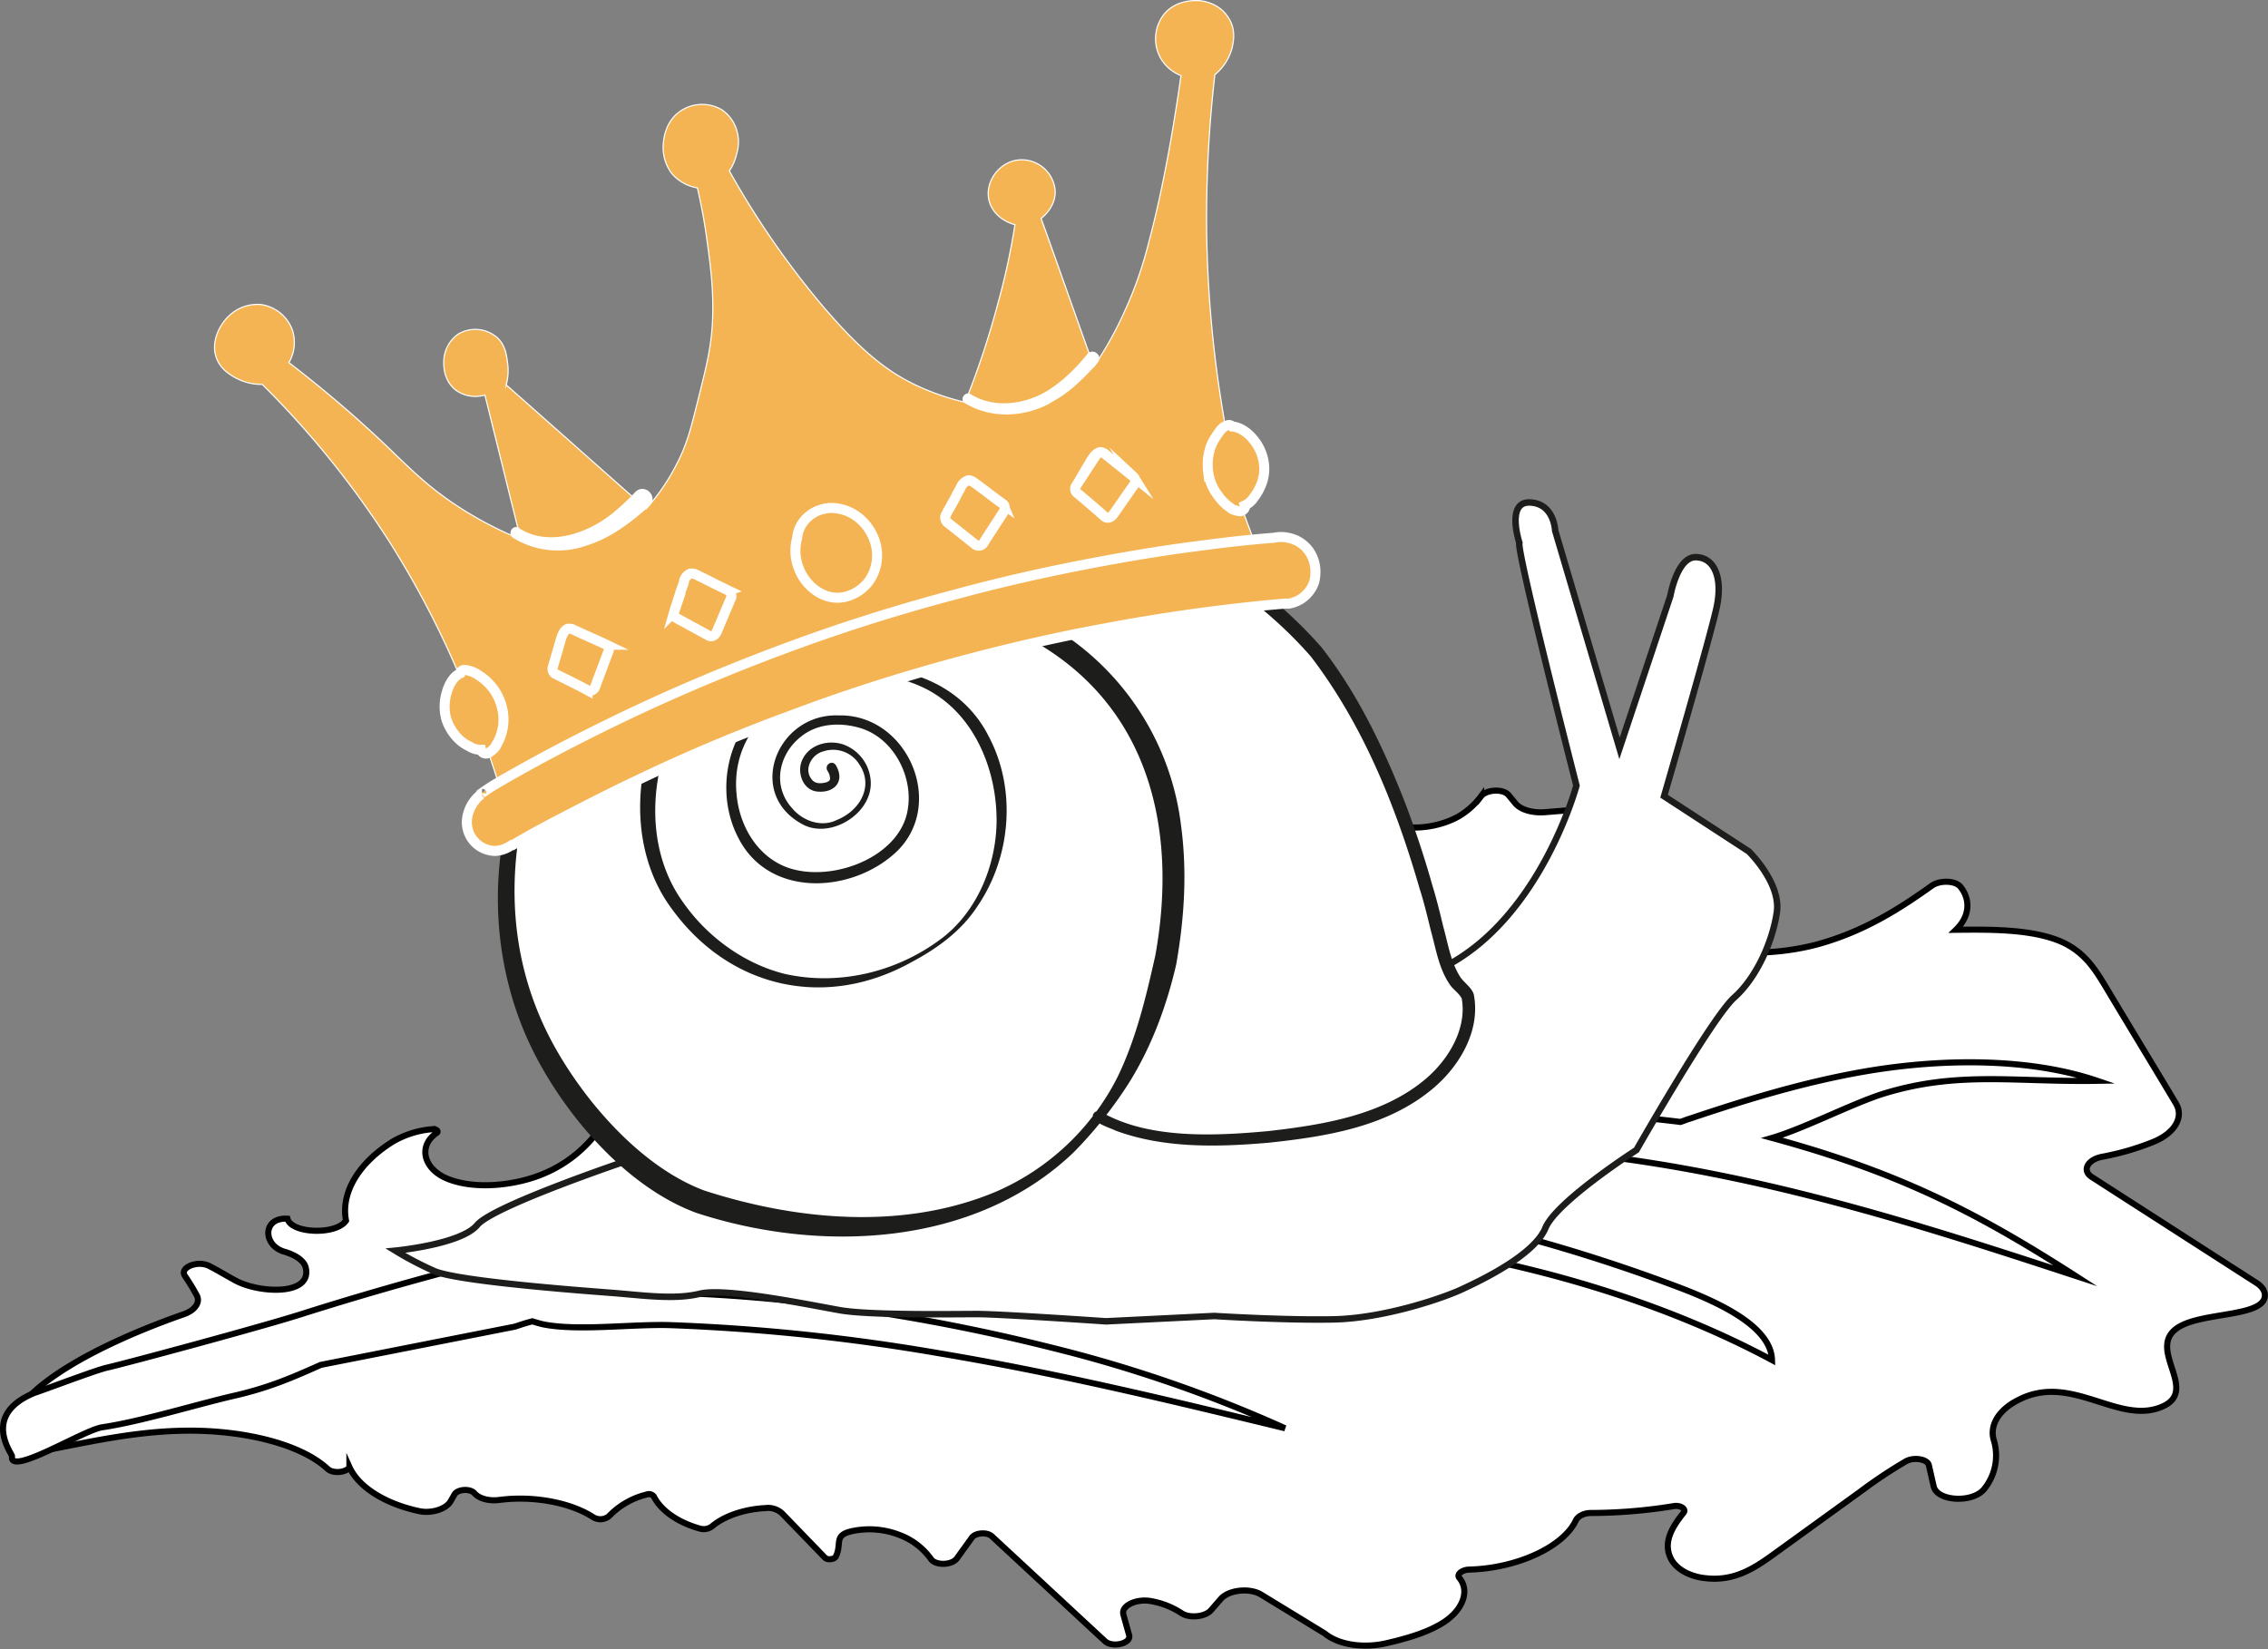
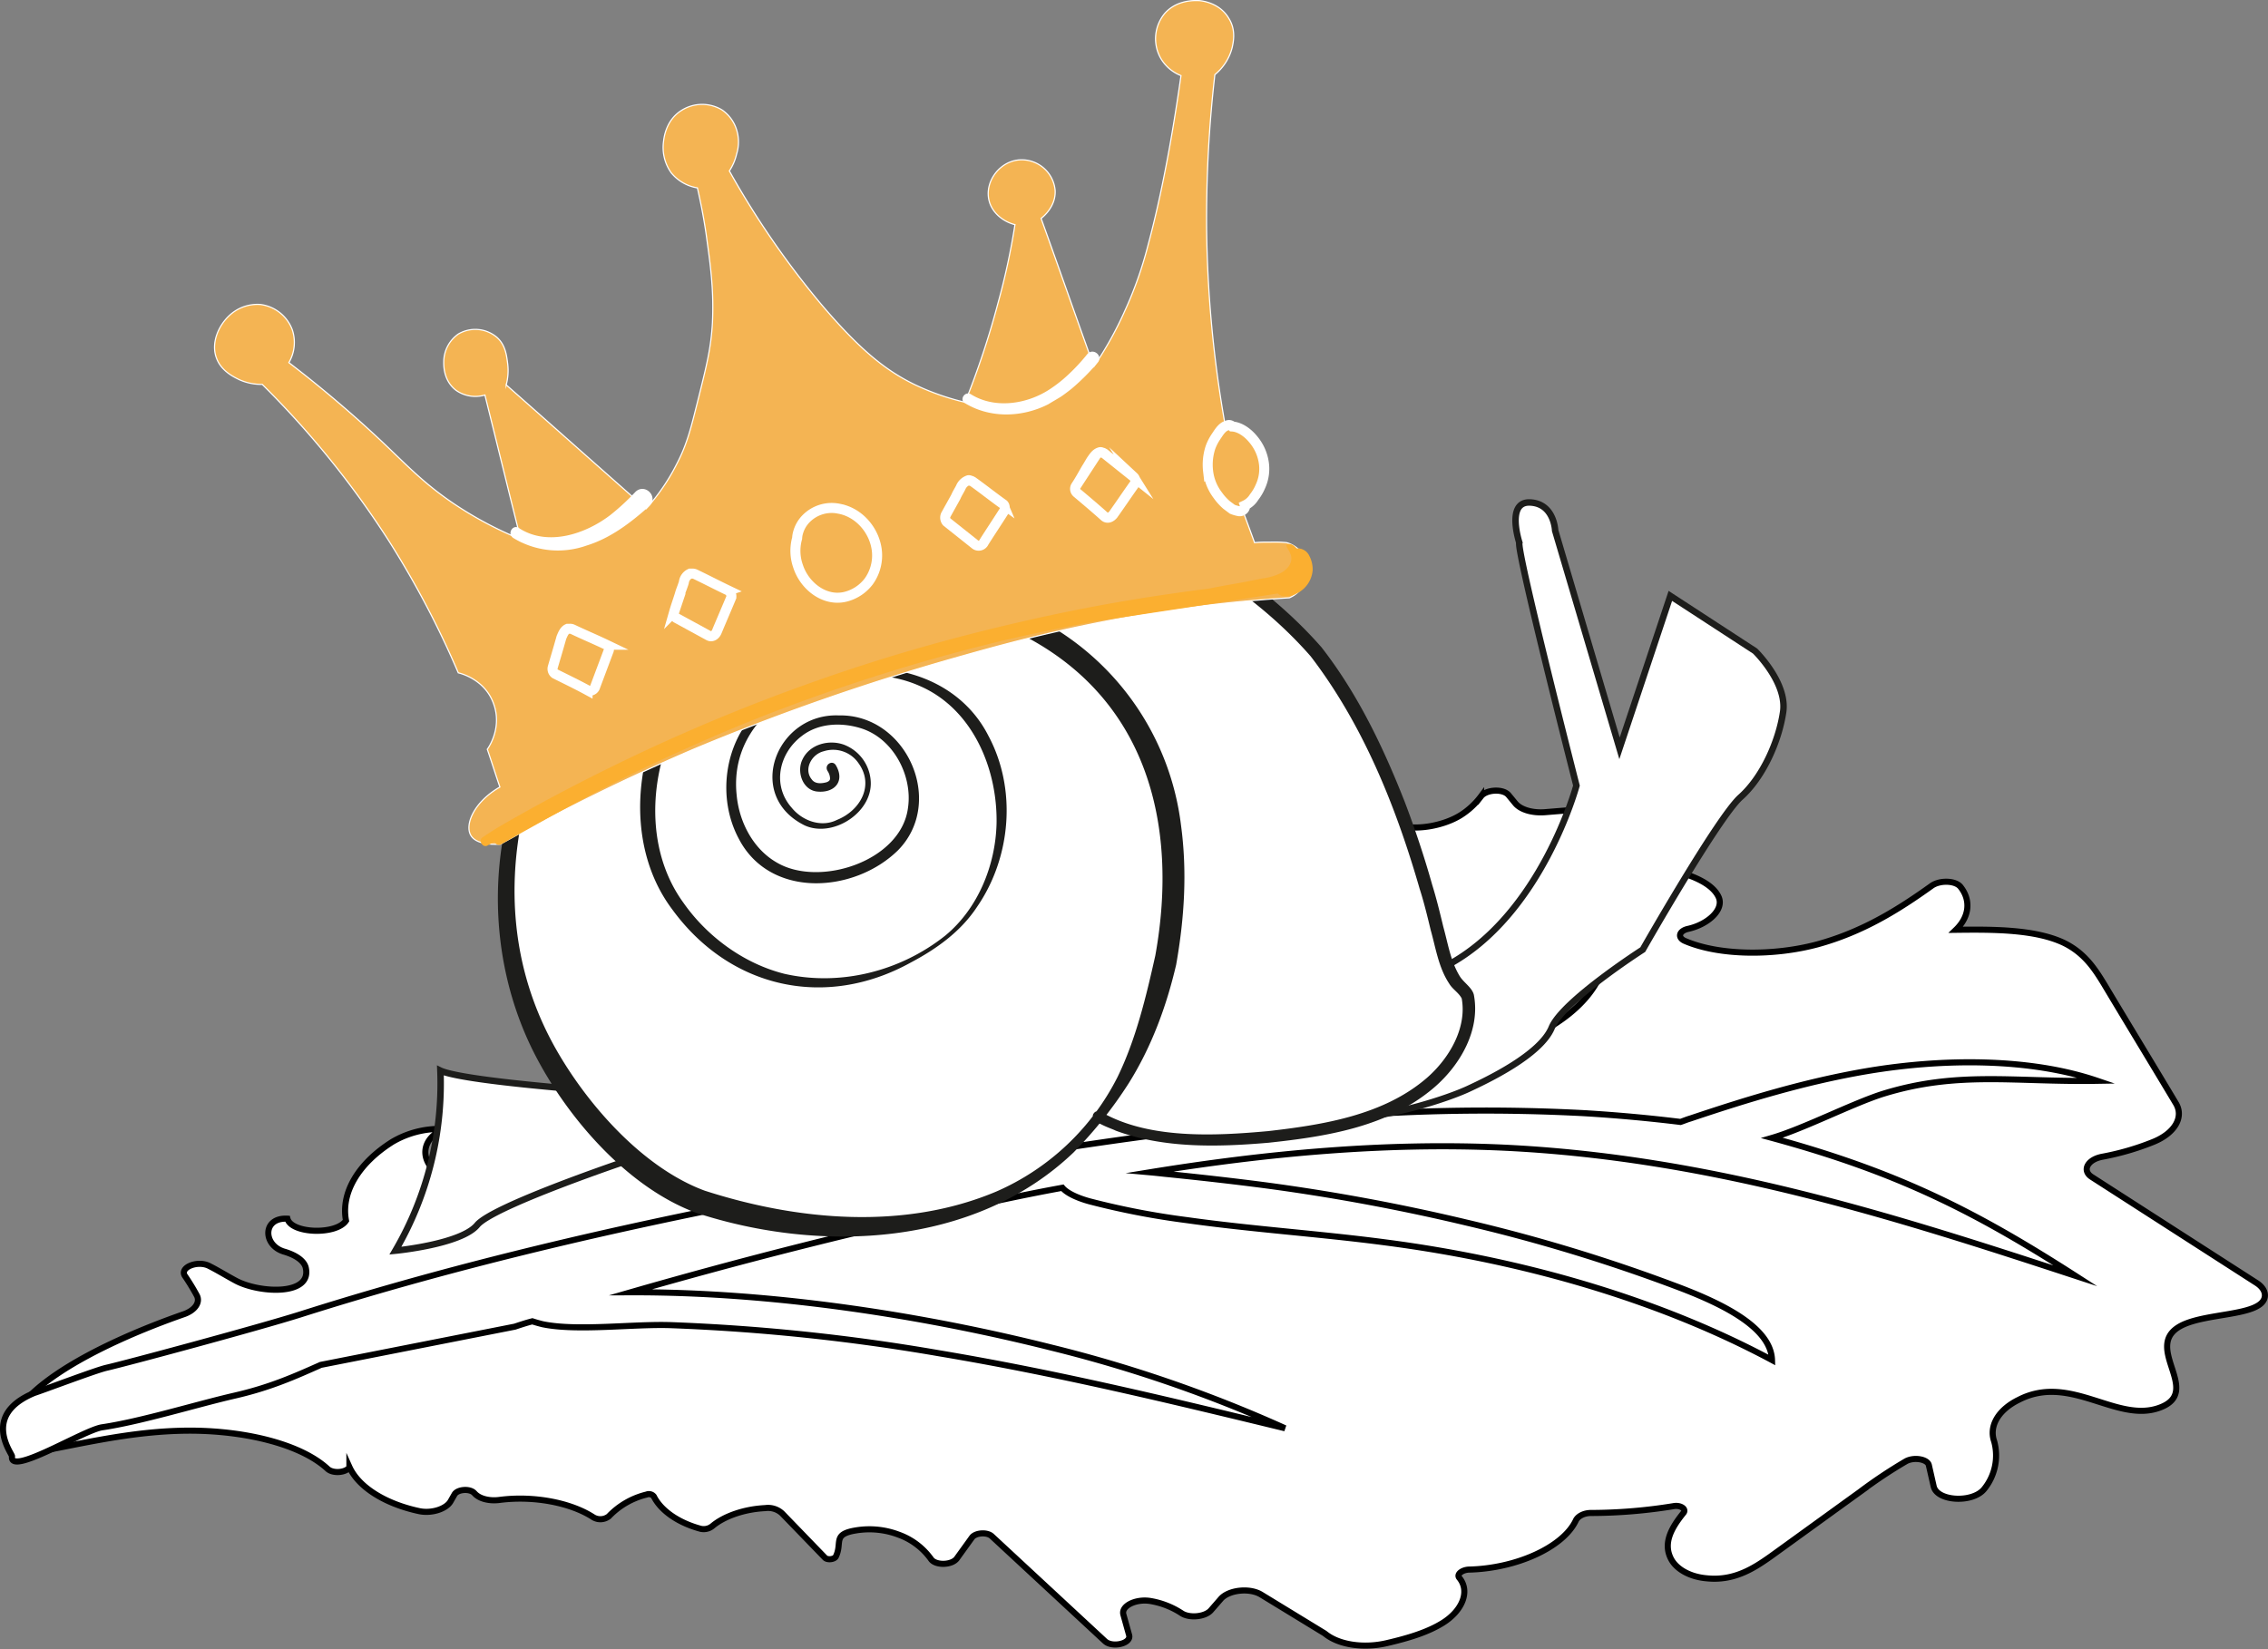
<svg xmlns="http://www.w3.org/2000/svg" width="698.886" height="508.295" viewBox="0 0 698.886 508.295">
  <rect x="0" y="0" width="698.886" height="508.295" fill="#808080" stroke="none" />
  <g id="illu_royale" data-name="illu royale" transform="translate(-83.007 -4.815)">
    <g id="_x2014_ÎÓÈ_x5F_1" transform="translate(83.943 241.761)">
      <g id="Groupe_1578" data-name="Groupe 1578">
        <path id="Tracé_7263" data-name="Tracé 7263" d="M509.82,433.214c6.414-1.492,12.529-3.281,17.3-6.265,5.966-3.729,8.5-9.7,5.071-13.872-.895-1.044.746-2.387,2.834-2.536,14.617-.3,29.235-6.861,33.113-15.214.6-1.193,2.386-2.237,4.624-2.237A160.073,160.073,0,0,0,598.121,391c2.237-.447,4.176.895,3.132,2.088-3.729,4.624-6.414,9.4-3.729,14.319,1.641,2.983,5.668,5.37,10.889,5.817,8.5.895,14.617-3.132,19.689-6.712,9.1-6.563,18.346-13.275,27.445-19.838a149.2,149.2,0,0,1,14.319-9.546c2.536-1.342,6.563-.6,7.01,1.193l1.492,6.563c1.044,4.624,11.933,5.221,15.512.895a16.439,16.439,0,0,0,3.132-14.767c-1.641-4.624,1.193-9.7,7.607-12.828,15.96-8.2,30.279,7.458,43.554,2.387,12.977-4.922-4.922-18.2,5.668-24.76,7.458-4.624,25.357-3.132,26.55-9.248.3-1.641-.746-3.281-2.685-4.475l-50.565-32.516c-3.132-1.939-1.492-5.37,3.132-6.265a81.622,81.622,0,0,0,15.512-4.475c6.861-2.685,9.844-7.756,7.16-12.082-7.309-12.231-14.767-24.462-22.075-36.693-2.834-4.624-5.966-9.546-12.38-12.678-8.8-4.176-21.628-4.176-33.262-4.027,4.176-4.027,4.624-9.1,1.492-13.126-1.492-2.088-6.414-2.237-8.949-.447-9.993,7.16-21.031,14.17-35.2,18.048-13.275,3.58-30.13,3.58-40.869-1.044-2.387-1.044-1.79-3.132,1.044-3.729,5.966-1.342,11.038-5.817,9.4-9.7-2.387-5.519-12.38-8.353-21.777-9.844-6.563-1.044-13.573-1.641-19.689-3.281-3.281-.746-3.58-3.281-.895-4.773a12.2,12.2,0,0,0,4.773-4.176c1.641-2.685-2.088-5.221-6.861-4.922l-9.1.746c-3.878.3-7.458-.746-9.1-2.685l-2.088-2.536c-1.641-2.088-6.861-1.79-8.5.3A23.619,23.619,0,0,1,532.641,178c-5.221,3.281-14.17,5.071-20.435,2.834-4.773-1.641-5.668-6.115-2.536-8.651,2.237-1.79-.149-4.027-3.729-3.729a16.2,16.2,0,0,0-6.265,1.79c-4.027,2.237-5.817,5.668-9.1,8.353-7.607,6.265-24.462,7.905-34.306,3.281-7.905-3.729-9.844-10.739-5.519-16.258.895-1.193-1.044-2.237-3.132-1.79-15.512,4.326-29.533,10.739-40.273,18.645a3.027,3.027,0,0,1-2.983.149c-4.475-2.834-12.828-2.536-17.153.746l-6.861,5.071c-3.132,2.237-8.353,3.132-12.828,2.237a32.3,32.3,0,0,0-3.729-.6c-6.414-.6-11.336,3.729-7.905,6.861l1.939,1.79c1.641,1.492,0,3.431-2.983,3.729A37.288,37.288,0,0,0,345.3,204.7c-6.265,2.834-9.844,7.16-15.214,10.59-7.607,4.773-18.794,7.309-29.533,7.01-2.387,0-4.027,1.342-2.834,2.536l5.37,5.221c1.79,1.79.149,4.176-3.58,4.922l-8.8,1.492c-3.58.6-5.668,2.685-4.922,4.773l3.431,8.2c.6,1.492-.447,2.983-2.685,3.878l-2.088.746a11.827,11.827,0,0,0-4.624,2.983c-4.475,4.922-7.309,10.292-10.889,15.512-4.027,5.817-9.4,11.783-18.2,15.662-8.651,3.878-21.479,5.37-30.13,1.939-7.607-2.983-9.4-10.143-3.58-14.17.746-.447.149-1.193-1.044-1.193h-.149a28.832,28.832,0,0,0-12.38,3.878c-10.441,6.563-15.96,15.662-14.319,24.313-2.983,4.475-16.855,4.027-18.048-.6-7.756-.447-7.607,8.2-1.044,10.143,3.58,1.044,6.265,2.834,6.712,5.071,1.79,8.5-14.021,7.756-21.33,4.027-2.834-1.492-5.668-3.281-8.651-4.773-3.58-1.641-8.949.6-7.309,3.132a67.176,67.176,0,0,1,3.729,6.116c1.044,2.088-.6,4.475-3.878,5.668-24.462,8.5-62.5,26.1-52.8,43.852,18.645-3.132,35.8-8.055,55.487-7.905,16.407.149,33.262,4.176,41.466,11.783,1.641,1.492,5.519,1.193,6.712-.447v-.149c2.834,6.265,11.038,11.336,21.33,13.573,3.878.895,8.5-.6,9.844-2.983l1.193-2.088c.895-1.641,4.773-1.939,6.115-.447l.149.149c1.492,1.641,4.624,2.387,7.756,1.939,10.59-1.342,21.926.895,28.787,5.37a4.265,4.265,0,0,0,4.773-.3,23.83,23.83,0,0,1,11.634-6.712,1.928,1.928,0,0,1,2.237.6c2.088,4.176,7.16,7.905,14.021,9.844a4.248,4.248,0,0,0,4.027-.746c3.729-3.132,9.994-5.221,16.258-5.519a6.344,6.344,0,0,1,5.221,1.641l13.126,13.573c.746.895,2.983.6,3.431-.3,2.088-4.326-1.193-6.861,6.265-8.055a25.448,25.448,0,0,1,13.126,1.342,20.934,20.934,0,0,1,9.994,7.607c1.492,1.939,6.414,1.79,7.905-.3l4.624-6.414c1.044-1.492,4.624-1.79,6.115-.447l34.9,32.367c2.237,2.088,8.054.746,7.458-1.79l-1.79-6.414c-.746-2.685,3.878-4.922,8.353-4.176a25.082,25.082,0,0,1,9.546,3.729c2.387,1.641,7.309,1.193,9.1-.895l2.983-3.431c2.387-2.834,8.949-3.58,12.529-1.342l19.54,11.933C495.053,433.81,502.81,434.854,509.82,433.214Z" transform="translate(-83.442 -163.729)" fill="#fff" stroke="#000" stroke-miterlimit="10" stroke-width="1.877" />
        <path id="Tracé_7264" data-name="Tracé 7264" d="M410.385,278.222c1.492,1.79,5.071,3.281,8.353,4.176a239.264,239.264,0,0,0,30.13,5.817c20.136,2.834,40.869,4.176,61.155,6.861,44.6,5.817,85.915,18.5,119.028,36.245-.3-9.994-15.065-17.3-29.384-22.672a520.488,520.488,0,0,0-64.734-19.689,622.3,622.3,0,0,0-61.9-11.485c-10.292-1.342-20.882-2.536-31.323-3.58-1.342-.149-2.685-.3-4.326-.447,35.8-5.817,72.341-9.248,108.587-7.607,64.287,2.983,121.564,21.479,176.6,39.527-31.323-20.136-55.188-32.069-93.522-42.51,9.7-2.834,24.76-10.59,34.157-13.573,23.119-7.16,40.422-3.58,66.077-4.027-20.584-7.01-47.134-7.01-71-2.983-19.241,3.281-37.14,8.8-54.443,14.617-1.044.3-2.088.746-2.983,1.044-9.7-1.193-19.54-2.088-29.384-2.685a578.944,578.944,0,0,0-77.115,1.044c5.221-3.431,8.651-7.756,14.468-10.889,9.4-5.071,22.821-6.265,34.306-9.4,16.855-4.624,29.682-14.021,33.411-24.462-9.4,11.933-36.991,17-57.276,22.97-13.275,4.027-21.18,10.143-32.218,16.109-2.536,1.342-8.8,4.326-10.292,7.01-29.682,2.834-59.365,7.16-88.6,11.933-12.082,1.939-24.014,4.027-35.947,6.115,3.58-4.773,4.326-10.143,5.966-15.363,4.922-14.617,18.794-28.191,36.693-39.229s39.527-19.838,62.05-27.594c-31.621,7.16-56.978,21.479-81.142,35.5-15.662,9.1-31.472,18.2-44.151,28.638A92.213,92.213,0,0,0,317.012,272.7c-1.641,2.387-5.668,7.16-7.16,10.889-.3,0-.6.149-1.044.149-45.642,9.1-90.688,19.987-133.347,33.56-13.275,4.176-54.293,15.214-59.663,16.407-3.281.746-19.838,7.01-22.224,7.756-16.557,6.861-6.712,18.794-6.861,19.54-.895,6.265,21.926-8.055,27.743-8.95,12.082-1.79,28.937-7.01,40.571-9.7,11.187-2.536,18.794-5.966,26.848-9.546l59.812-11.784c1.79-.6,3.58-1.193,5.37-1.641q1.342.448,3.132.895c10.739,2.237,28.191-.149,39.825.3a618.034,618.034,0,0,1,82.335,8.651c36.544,6.115,71.6,14.617,106.648,23.119a418.789,418.789,0,0,0-72.192-24.909c-38.632-9.7-85.169-17.153-129.469-17,33.71-9.7,68.165-18.5,103.366-26.1C390.7,282.1,400.541,280.012,410.385,278.222Z" transform="translate(-83.943 -149.094)" fill="#fff" stroke="#000" stroke-miterlimit="10" stroke-width="1.877" />
      </g>
    </g>
    <g id="Calque_2" transform="translate(149.136 4.992)">
-       <path id="Tracé_7265" data-name="Tracé 7265" d="M488.971,251.446c29.235-15.512,39.974-55.487,39.974-55.487s-18.5-72.341-17.6-74.877c0,0-4.176-12.678,3.281-12.38s7.756,8.651,7.756,8.651l19.838,67.121,15.661-46.985s2.088-12.082,7.905-11.933,8.2,6.563,6.414,15.214-16.258,58.47-16.258,58.47l26.1,17s9.994,9.7,8.651,18.794-6.265,20.136-13.126,26.252-30.13,46.985-30.13,46.985-24.611,15.811-28.042,24.014c-3.431,8.353-19.689,16.109-25.8,18.943s-24.164,8.949-39.527,9.248-36.693-1.044-36.693-1.044l-33.411,1.641s-32.516-2.237-39.676-2.237-33.113.447-42.361-1.193-35.2-7.01-43.107-5.071-17.75.447-27.594-.3-47.283-3.58-54.293-6.712A102.19,102.19,0,0,1,165,339.3s20.285-1.939,25.208-7.905,47.134-20.136,47.134-20.136" transform="translate(-109.291 45.987)" fill="#fff" stroke="#1d1d1b" stroke-linecap="round" stroke-miterlimit="10" stroke-width="2" />
+       <path id="Tracé_7265" data-name="Tracé 7265" d="M488.971,251.446c29.235-15.512,39.974-55.487,39.974-55.487s-18.5-72.341-17.6-74.877c0,0-4.176-12.678,3.281-12.38s7.756,8.651,7.756,8.651l19.838,67.121,15.661-46.985l26.1,17s9.994,9.7,8.651,18.794-6.265,20.136-13.126,26.252-30.13,46.985-30.13,46.985-24.611,15.811-28.042,24.014c-3.431,8.353-19.689,16.109-25.8,18.943s-24.164,8.949-39.527,9.248-36.693-1.044-36.693-1.044l-33.411,1.641s-32.516-2.237-39.676-2.237-33.113.447-42.361-1.193-35.2-7.01-43.107-5.071-17.75.447-27.594-.3-47.283-3.58-54.293-6.712A102.19,102.19,0,0,1,165,339.3s20.285-1.939,25.208-7.905,47.134-20.136,47.134-20.136" transform="translate(-109.291 45.987)" fill="#fff" stroke="#1d1d1b" stroke-linecap="round" stroke-miterlimit="10" stroke-width="2" />
      <g id="Groupe_1579" data-name="Groupe 1579" transform="translate(87.281 146.117)">
        <path id="Tracé_7266" data-name="Tracé 7266" d="M288.133,192.742s3.431,5.519-3.281,5.966-7.905-11.634,2.536-12.678,19.092,15.662,2.834,23.418c-11.187,5.668-25.208-9.546-16.706-22.672,7.01-10.889,18.346-9.4,24.611-7.458,17.153,5.817,25.506,37.289-5.668,45.941S248.9,200.2,262.776,180.063c14.319-20.733,61.005-27.445,74.579,9.4,8.2,22.374-.3,46.09-15.662,56.978s-30.13,14.617-47.134,11.783-56.382-27.3-38.483-76.667c18.048-49.52,76.667-44,83.23-42.361,6.563,1.492,89.495,14.319,71.745,113.658-6.861,29.235-14.767,41.317-25.655,53.7-35.649,38.93-97.1,27.892-119.774,19.241s-97.847-73.236-29.981-173.321c34.157-45.493,86.81-52.951,130.364-45.791,53.4,8.651,88.451,46.836,88.451,46.836s26.1,26.7,41.466,93.074c3.281,14.17,6.115,12.977,8.2,16.407s2.387,33.56-46.239,41.913c-50.714,8.8-67.27-4.326-67.27-4.326" transform="translate(-185.313 -102.283)" fill="#fff" />
        <path id="Tracé_7267" data-name="Tracé 7267" d="M290.329,192.518c2.983,5.071-.6,8.8-6.115,8.055-4.326-.746-5.966-6.265-4.176-9.844,2.237-4.773,8.353-6.265,12.977-4.475a12.861,12.861,0,0,1,8.055,11.187c.6,9.7-11.783,17.6-20.435,13.573-18.5-9.248-8.651-34.6,10.59-33.859,20.882-.447,32.964,26.7,18.2,41.615-13.573,13.275-39.527,14.916-49.073-3.729-6.563-12.38-4.475-28.937,5.37-38.93,19.391-19.39,58.321-18.794,71.6,7.309,8.8,16.407,7.01,37.439-3.431,52.653-5.071,7.756-12.678,13.126-20.584,17.3-26.252,14.468-55.636,7.905-73.386-16.407-11.336-15.065-12.231-35.649-6.265-53.1,5.221-17.75,18.645-33.262,35.649-40.571a95.007,95.007,0,0,1,51.012-6.861,118.87,118.87,0,0,1,29.384,9.546,82.994,82.994,0,0,1,46.985,65.033c1.939,14.319,1.044,28.638-1.492,42.957-2.983,12.828-7.607,25.357-14.617,36.544a130.209,130.209,0,0,1-17,21.33c-30.428,29.086-77.86,31.174-116.194,18.645-20.733-7.607-38.93-28.34-49.073-47.432-12.977-24.313-15.512-53.7-7.756-80.1,4.773-17.451,13.126-33.859,23.119-48.775a117.486,117.486,0,0,1,40.273-35.8c32.069-17.153,70.7-18.943,105.6-10.59,29.682,7.607,60.111,25.208,80.4,48.327C451.121,170.442,459.026,187,465.589,203.7c3.132,8.2,6.115,17.153,8.5,25.655,1.342,4.326,2.387,8.651,3.431,12.977,1.492,5.37,2.237,10.59,5.071,15.214,1.193,1.939,3.729,3.431,4.326,5.668,2.088,10.889-4.176,21.628-12.082,28.489-14.17,12.231-33.113,15.214-51.161,17.153-15.662,1.342-32.218,1.79-47.134-3.729-1.342-.746-8.651-2.834-6.712-5.37a1.681,1.681,0,0,1,2.387-.3c14.617,8.353,34.9,7.309,51.31,5.817,17-1.939,35.649-4.922,48.924-16.407,6.861-5.966,12.38-15.363,10.739-24.462-.895-1.79-2.834-2.834-3.878-4.624-3.281-4.922-4.176-11.187-5.668-16.407-1.044-4.326-2.088-8.651-3.431-12.828-7.309-25.357-17.451-50.564-33.56-71.6-14.468-16.557-33.411-29.086-53.1-38.483A147.462,147.462,0,0,0,332.54,107.2c-44.151-4.475-90.688,11.187-116.194,48.924-24.909,36.991-35.2,83.528-12.231,123.95,9.844,17.3,26.848,36.544,45.791,43.554,28.638,9.248,61.453,12.231,89.793.3a75.715,75.715,0,0,0,37.439-35.35c5.668-11.634,8.8-24.76,11.634-37.439,7.309-40.571-2.685-79.65-41.764-99.19a104.3,104.3,0,0,0-30.727-9.844c-32.964-3.132-67.419,9.4-77.86,43.4-5.817,16.109-5.37,35.2,4.922,49.371,7.309,10.441,18.645,18.794,31.174,21.926,17.153,3.878,35.649-.746,49.52-11.783,10.143-8.353,15.512-21.777,15.811-34.6.3-17-7.458-35.35-23.716-42.361-23.418-10.441-59.365,4.773-56.382,33.56.746,8.353,5.071,16.706,12.38,20.882,13.126,7.756,38.334-.447,40.422-16.855,1.492-9.994-4.624-21.628-14.767-24.611-5.966-1.79-12.977-1.492-18.048,2.536-7.01,5.37-9.1,15.214-2.983,22.075,3.281,4.027,9.1,6.115,13.872,3.729,7.16-2.834,11.634-10.59,6.712-17.451a9.482,9.482,0,0,0-10.739-3.729c-3.729.895-6.265,5.519-3.729,8.651,1.044,1.492,2.983,1.342,4.624.895.746-.3,1.044-.6,1.044-1.193a4.439,4.439,0,0,0-.746-2.237c-1.193-1.939,1.491-3.58,2.536-1.79Z" transform="translate(-186.166 -102.953)" fill="#1d1d1b" />
      </g>
      <path id="Tracé_7268" data-name="Tracé 7268" d="M210,240.8" transform="translate(-87.17 110.926)" fill="#fff" stroke="#1d1d1b" stroke-linecap="round" stroke-miterlimit="10" stroke-width="2" />
      <g id="Groupe_1580" data-name="Groupe 1580">
        <path id="Tracé_7269" data-name="Tracé 7269" d="M457.959,172.061a38.35,38.35,0,0,0-5.221-.149,40.649,40.649,0,0,0-4.624.149c-1.193-3.281-2.387-6.563-3.58-9.7-.3-.149-8.5-3.431-9.994-12.231-1.193-7.756,4.027-13.126,4.624-13.723A367.8,367.8,0,0,1,433.348,75.7a388.526,388.526,0,0,1,2.536-47.88,15.739,15.739,0,0,0,5.37-8.5c.3-1.492,1.193-5.221-1.044-8.8C437.376,5.6,431.708,5,430.813,5c-.746,0-6.563-.447-10.441,4.027a12.212,12.212,0,0,0-1.193,13.723,12.458,12.458,0,0,0,6.265,5.37c-1.342,9.4-4.624,31.771-10.143,52.205a119.321,119.321,0,0,1-7.16,20.285,110.452,110.452,0,0,1-9.546,17.153c-5.37-14.916-10.888-30.726-16.258-45.642.447-.3,4.624-3.58,4.326-8.651a10.364,10.364,0,0,0-10.739-9.4c-6.265.3-10.888,6.563-9.7,12.231.746,3.729,4.027,6.712,8.055,7.756a215.226,215.226,0,0,1-5.221,24.164,262.18,262.18,0,0,1-10.143,30.577,76.445,76.445,0,0,1-15.363-5.37c-8.949-4.326-16.855-10.59-28.787-24.611a266.768,266.768,0,0,1-28.489-41.317,15.89,15.89,0,0,0,2.237-5.221,12.442,12.442,0,0,0,0-7.458,11.611,11.611,0,0,0-4.475-6.115,11.86,11.86,0,0,0-12.529.149c-4.773,2.983-5.37,8.353-5.519,9.546a13.476,13.476,0,0,0,2.387,9.7,13.208,13.208,0,0,0,8.055,4.624c.895,4.027,2.088,9.546,2.983,16.407,1.193,8.651,2.088,15.811,1.641,25.208-.448,7.756-1.79,13.126-4.326,23.269-2.237,8.949-3.431,14.021-6.712,20.285a62.745,62.745,0,0,1-9.4,13.723c-14.319-12.678-28.787-25.506-43.107-38.184a17.057,17.057,0,0,0,.447-6.563c-.3-2.237-.6-5.668-3.281-8.055a10.279,10.279,0,0,0-11.933-1.044,10.529,10.529,0,0,0-4.475,8.353c0,.895-.3,5.817,3.729,8.949a10.313,10.313,0,0,0,8.949,1.492c3.729,14.916,7.458,30.279,11.187,45.046-.895-.447-1.939-1.342-2.983-1.79a113.238,113.238,0,0,1-17.9-9.844c-9.248-6.265-14.319-11.783-22.224-19.241a372.3,372.3,0,0,0-28.489-24.164,12.273,12.273,0,0,0,1.044-10.143,12.111,12.111,0,0,0-9.7-7.756,12.588,12.588,0,0,0-9.4,3.132c-3.58,3.132-6.115,8.8-4.176,13.573,1.492,3.878,5.37,5.668,6.861,6.414a16.494,16.494,0,0,0,7.16,1.492,282.656,282.656,0,0,1,39.079,48.327,284.616,284.616,0,0,1,21.33,40.571c.6.149,8.2,1.939,10.889,9.546,2.685,7.309-1.492,13.424-1.939,14.021,1.342,3.878,2.536,7.756,3.878,11.634-8.055,4.624-10.889,11.634-8.949,14.916s8.5,2.685,9.1,2.685a643.388,643.388,0,0,1,59.514-29.235,716.061,716.061,0,0,1,80.247-28.042c12.678-3.58,26.55-7.458,45.493-11.187a442.238,442.238,0,0,1,57.873-7.458,9.076,9.076,0,0,0,5.519-8.353c.447-4.624-3.431-7.905-6.414-8.651Zm-132.3,13.275h0a9.1,9.1,0,0,1-13.126-1.342c-.149-.149-.3-.149-.447-.3a9.069,9.069,0,0,1-2.237-3.58,17.771,17.771,0,0,1-.9-7.905,11.318,11.318,0,0,1,2.834-6.712,9.206,9.206,0,0,1,7.309-2.237,11.877,11.877,0,0,1,6.861,3.281,12.548,12.548,0,0,1,3.431,6.115c1.044,4.326.149,9.844-3.729,12.678Z" transform="translate(-127.651 -4.992)" fill="#f4b453" stroke="#fff" stroke-linecap="round" stroke-miterlimit="10" stroke-width="0.357" />
        <path id="Tracé_7270" data-name="Tracé 7270" d="M437.943,120.894a3.926,3.926,0,0,0-3.878-2.237c-.746-.895-1.939-1.79-2.983-1.193-.149.149-.3.3-.149.447.3.895.895,1.492,1.193,2.387a3.668,3.668,0,0,1,.149,2.536c-.746,2.237-2.834,3.431-4.922,4.176a18.216,18.216,0,0,1-3.878.895L419,128.8c-2.983.6-5.966,1.044-8.949,1.641-1.044.149-2.088.447-3.132.6-8.2,1.044-16.407,2.237-24.462,3.58-17,2.834-34.008,6.563-50.714,10.889s-33.113,9.4-49.222,15.214c-16.258,5.817-32.218,12.38-48.029,19.689-15.662,7.309-31.025,15.214-45.941,23.865-1.79,1.044-3.58,2.237-5.37,3.431-1.342.895,0,3.281,1.492,2.536.746-.447,1.492-.746,2.237-1.193a1.389,1.389,0,0,0,1.79.895c12.231-6.861,24.313-13.723,36.842-19.987s25.208-11.933,38.184-17.3a571.539,571.539,0,0,1,79.352-25.506c9.546-2.237,19.092-4.176,28.638-5.966,18.794-2.834,37.737-5.668,56.531-8.651a3.248,3.248,0,0,0,1.193.746,6.31,6.31,0,0,0,4.624-.746,8.69,8.69,0,0,0,4.922-7.16,8.851,8.851,0,0,0-1.044-4.475Z" transform="translate(-100.624 50.202)" fill="#fbaf30" />
        <path id="Tracé_7271" data-name="Tracé 7271" d="M232.522,90.046h0c0,.149-.149.149,0,0a1.622,1.622,0,0,1,.149-.746,1.622,1.622,0,0,0-.149.746Z" transform="translate(-76.131 36.452)" fill="#ffe17c" />
-         <path id="Tracé_7272" data-name="Tracé 7272" d="M192.516,153.741a15.8,15.8,0,0,0-3.878-6.414,14.977,14.977,0,0,0-2.983-2.387,9.034,9.034,0,0,0-4.326-1.641,1.307,1.307,0,0,0-1.342,1.044c-2.237,1.044-3.58,3.729-4.176,5.966a14.785,14.785,0,0,0-.149,8.055,15.166,15.166,0,0,0,4.027,6.414,11.493,11.493,0,0,0,3.132,2.088,6.258,6.258,0,0,0,3.58,1.044,1.541,1.541,0,0,0,2.387.895,7.178,7.178,0,0,0,1.641-1.342c.447-.6.746-1.342,1.193-1.939a15.135,15.135,0,0,0,.895-11.783Z" transform="translate(-104.291 62.998)" fill="#f4b453" stroke="#fff" stroke-linecap="round" stroke-miterlimit="10" stroke-width="3.088" />
        <path id="Tracé_7273" data-name="Tracé 7273" d="M332.938,106.872a14.925,14.925,0,0,0,2.983,7.458,16.756,16.756,0,0,0,2.685,2.983l1.79,1.342a10.986,10.986,0,0,0,2.088.6c1.044.149,2.088-.895,1.79-1.79a6.626,6.626,0,0,0,2.834-2.536,14.616,14.616,0,0,0,1.939-3.281,12.9,12.9,0,0,0,1.044-7.458,14.468,14.468,0,0,0-3.431-7.309c-1.492-1.79-3.878-3.58-6.265-3.729a1.361,1.361,0,0,0-1.641-.3c-1.492.447-2.387,1.939-3.281,3.281a15.03,15.03,0,0,0-1.79,3.431,17.026,17.026,0,0,0-.746,7.309Z" transform="translate(-26.792 38.122)" fill="#f4b453" stroke="#fff" stroke-linecap="round" stroke-miterlimit="10" stroke-width="3.088" />
-         <path id="Tracé_7274" data-name="Tracé 7274" d="M436.071,117.272a11,11,0,0,0-6.861-1.342c-.3,0-.6.149-.895.149-7.756.6-15.512,1.492-23.269,2.536-8.353,1.044-16.706,2.387-25.059,3.878-16.706,2.983-33.262,6.563-49.669,11.038-16.407,4.326-32.666,9.4-48.625,15.214s-31.621,12.231-47.134,19.391c-15.363,7.16-30.577,14.916-45.195,23.418a59,59,0,0,0-5.071,3.281.146.146,0,0,0,.149.149c-.149,0-.149.149-.3.149a11.513,11.513,0,0,0-4.176,6.712,8.85,8.85,0,0,0,8.651,10.739,9.4,9.4,0,0,0,4.475-1.492c.149-.149.447-.149.6-.3h.149c.447-.3.895-.447,1.342-.746,1.193-.746,2.387-1.342,3.58-2.088,3.729-2.088,7.458-4.027,11.187-5.966,7.458-3.878,15.065-7.756,22.672-11.336,15.214-7.309,30.876-13.872,46.686-19.689,15.811-5.966,31.92-11.187,48.178-15.662s32.666-8.353,49.073-11.336c16.557-3.132,33.411-5.519,50.117-7.16,1.79-.149,3.431-.3,5.22-.447h1.193a10.425,10.425,0,0,0,3.58-1.342,10.273,10.273,0,0,0,4.176-5.221c1.342-5.071-.6-10.143-4.773-12.529Z" transform="translate(-102.034 49.499)" fill="#f4b453" stroke="#fff" stroke-linecap="round" stroke-miterlimit="10" stroke-width="3.088" />
        <path id="Tracé_7275" data-name="Tracé 7275" d="M261.15,110.077a11.063,11.063,0,0,0-10.143,2.983,9.8,9.8,0,0,0-2.536,4.326,7.486,7.486,0,0,0-.3,1.79,14.3,14.3,0,0,0,.3,8.651c1.939,5.966,8.055,10.889,14.468,9.4a12.914,12.914,0,0,0,7.309-4.773,13.687,13.687,0,0,0,2.536-8.949c-.448-6.265-5.221-12.231-11.634-13.424Zm7.01,19.241h0a10.009,10.009,0,0,1-4.773,4.176,8.045,8.045,0,0,1-6.414-.3,10.49,10.49,0,0,1-4.922-5.221,11.167,11.167,0,0,1-1.044-5.37c0-.149.149-.149.149-.3a10.264,10.264,0,0,1,.3-1.939c0-.149,0-.149.149-.3a12.768,12.768,0,0,1,1.641-3.58,22.262,22.262,0,0,1,1.79-2.088,9.688,9.688,0,0,1,4.624-1.193c4.773.3,8.8,4.326,9.7,8.949a12.82,12.82,0,0,1-1.193,7.16Z" transform="translate(-68.663 46.551)" fill="#201305" />
        <path id="Tracé_7276" data-name="Tracé 7276" d="M261.15,110.077a11.063,11.063,0,0,0-10.143,2.983,9.8,9.8,0,0,0-2.536,4.326,7.486,7.486,0,0,0-.3,1.79,14.3,14.3,0,0,0,.3,8.651c1.939,5.966,8.055,10.889,14.468,9.4a12.914,12.914,0,0,0,7.309-4.773,13.687,13.687,0,0,0,2.536-8.949c-.448-6.265-5.221-12.231-11.634-13.424Z" transform="translate(-68.663 46.551)" fill="#f4b453" stroke="#fff" stroke-linecap="round" stroke-miterlimit="10" stroke-width="3.088" />
        <path id="Tracé_7277" data-name="Tracé 7277" d="M323.436,105.907l-8.949-7.16c-.3-.149-.447-.3-.746-.3a.9.9,0,0,0-.6-.149c-1.193.3-1.79,1.193-2.536,2.237-.6.895-1.044,1.79-1.641,2.685-1.044,1.79-2.088,3.729-3.281,5.519a1.6,1.6,0,0,0,.3,2.088c2.834,2.387,5.668,4.773,8.5,7.309.895.746,1.939.3,2.685-.6,2.237-3.132,4.326-6.265,6.563-9.4a1.779,1.779,0,0,0-.3-2.237Z" transform="translate(-40.261 40.877)" fill="#f4b453" stroke="#fff" stroke-linecap="round" stroke-miterlimit="10" stroke-width="3.088" />
        <path id="Tracé_7278" data-name="Tracé 7278" d="M296.352,111.409c-3.132-2.237-6.115-4.624-9.248-6.861-.3-.149-.447-.3-.746-.3a.9.9,0,0,0-.6-.149,3.924,3.924,0,0,0-2.387,2.237c-.447.895-1.044,1.79-1.492,2.834-1.044,1.939-2.088,3.729-3.132,5.668a2.039,2.039,0,0,0,.3,2.088c2.983,2.387,5.817,4.624,8.8,7.01a1.77,1.77,0,0,0,2.685-.746c2.088-3.281,4.176-6.414,6.265-9.7.3-.746.149-1.79-.448-2.088Z" transform="translate(-53.449 43.728)" fill="#f4b453" stroke="#fff" stroke-linecap="round" stroke-miterlimit="10" stroke-width="3.088" />
        <path id="Tracé_7279" data-name="Tracé 7279" d="M239.337,128.621c-3.431-1.641-6.861-3.431-10.292-5.071a1.892,1.892,0,0,0-.895-.149h-.6a3.363,3.363,0,0,0-1.939,2.685c-.3,1.044-.746,2.088-1.044,2.983-.6,2.088-1.342,4.027-1.939,6.115a1.63,1.63,0,0,0,.746,1.939l9.844,5.37c1.044.6,2.088-.149,2.536-1.193,1.492-3.58,2.983-7.01,4.475-10.59a2.155,2.155,0,0,0-.895-2.088Z" transform="translate(-81.007 53.215)" fill="#f4b453" stroke="#fff" stroke-linecap="round" stroke-miterlimit="10" stroke-width="3.088" />
        <path id="Tracé_7280" data-name="Tracé 7280" d="M214.069,139.722c-3.431-1.641-7.01-3.132-10.441-4.773a1.892,1.892,0,0,0-.895-.149h-.6c-1.044.447-1.492,1.641-1.939,2.685l-.895,3.132c-.6,2.088-1.193,4.027-1.79,6.115a1.836,1.836,0,0,0,.746,1.939c3.281,1.641,6.712,3.281,9.994,5.071a1.736,1.736,0,0,0,2.387-1.193l4.027-10.739a1.556,1.556,0,0,0-.6-2.088Z" transform="translate(-93.327 58.819)" fill="#f4b453" stroke="#fff" stroke-linecap="round" stroke-miterlimit="10" stroke-width="3.088" />
      </g>
      <g id="Groupe_1581" data-name="Groupe 1581" transform="translate(91.181 150.503)">
        <path id="Tracé_7281" data-name="Tracé 7281" d="M190,118.441S206.109,130.672,228.781,108" transform="translate(-188.183 -104.858)" fill="#f4b453" />
        <path id="Tracé_7282" data-name="Tracé 7282" d="M191.643,118.134c8.8,5.519,20.285,1.641,27.892-4.176a71.138,71.138,0,0,0,7.756-7.16c2.983-2.834,7.309,1.641,4.176,4.475-5.668,5.071-11.933,9.844-19.241,12.082a26.4,26.4,0,0,1-22.672-2.387c-1.939-1.492.149-4.475,2.088-2.834Z" transform="translate(-188.782 -105.893)" fill="#fff" />
      </g>
      <g id="Groupe_1582" data-name="Groupe 1582" transform="translate(230.465 108.202)">
        <path id="Tracé_7283" data-name="Tracé 7283" d="M283.3,91.529S301.5,103.909,321.634,79" transform="translate(-281.602 -76.813)" fill="#f4b453" />
        <path id="Tracé_7284" data-name="Tracé 7284" d="M284.9,90.758c7.309,4.475,17.153,2.983,24.164-1.641a43.545,43.545,0,0,0,4.176-3.132,58.746,58.746,0,0,0,7.309-7.607c1.79-2.237,5.071.447,3.281,2.536a68.464,68.464,0,0,1-8.054,8.055c-.746.6-2.685,2.088-3.431,2.536-1.193.746-2.536,1.492-3.729,2.237-7.905,4.027-17.75,4.475-25.655-.3-1.939-1.044,0-4.027,1.939-2.685Z" transform="translate(-282.162 -77.534)" fill="#fff" />
      </g>
    </g>
  </g>
</svg>